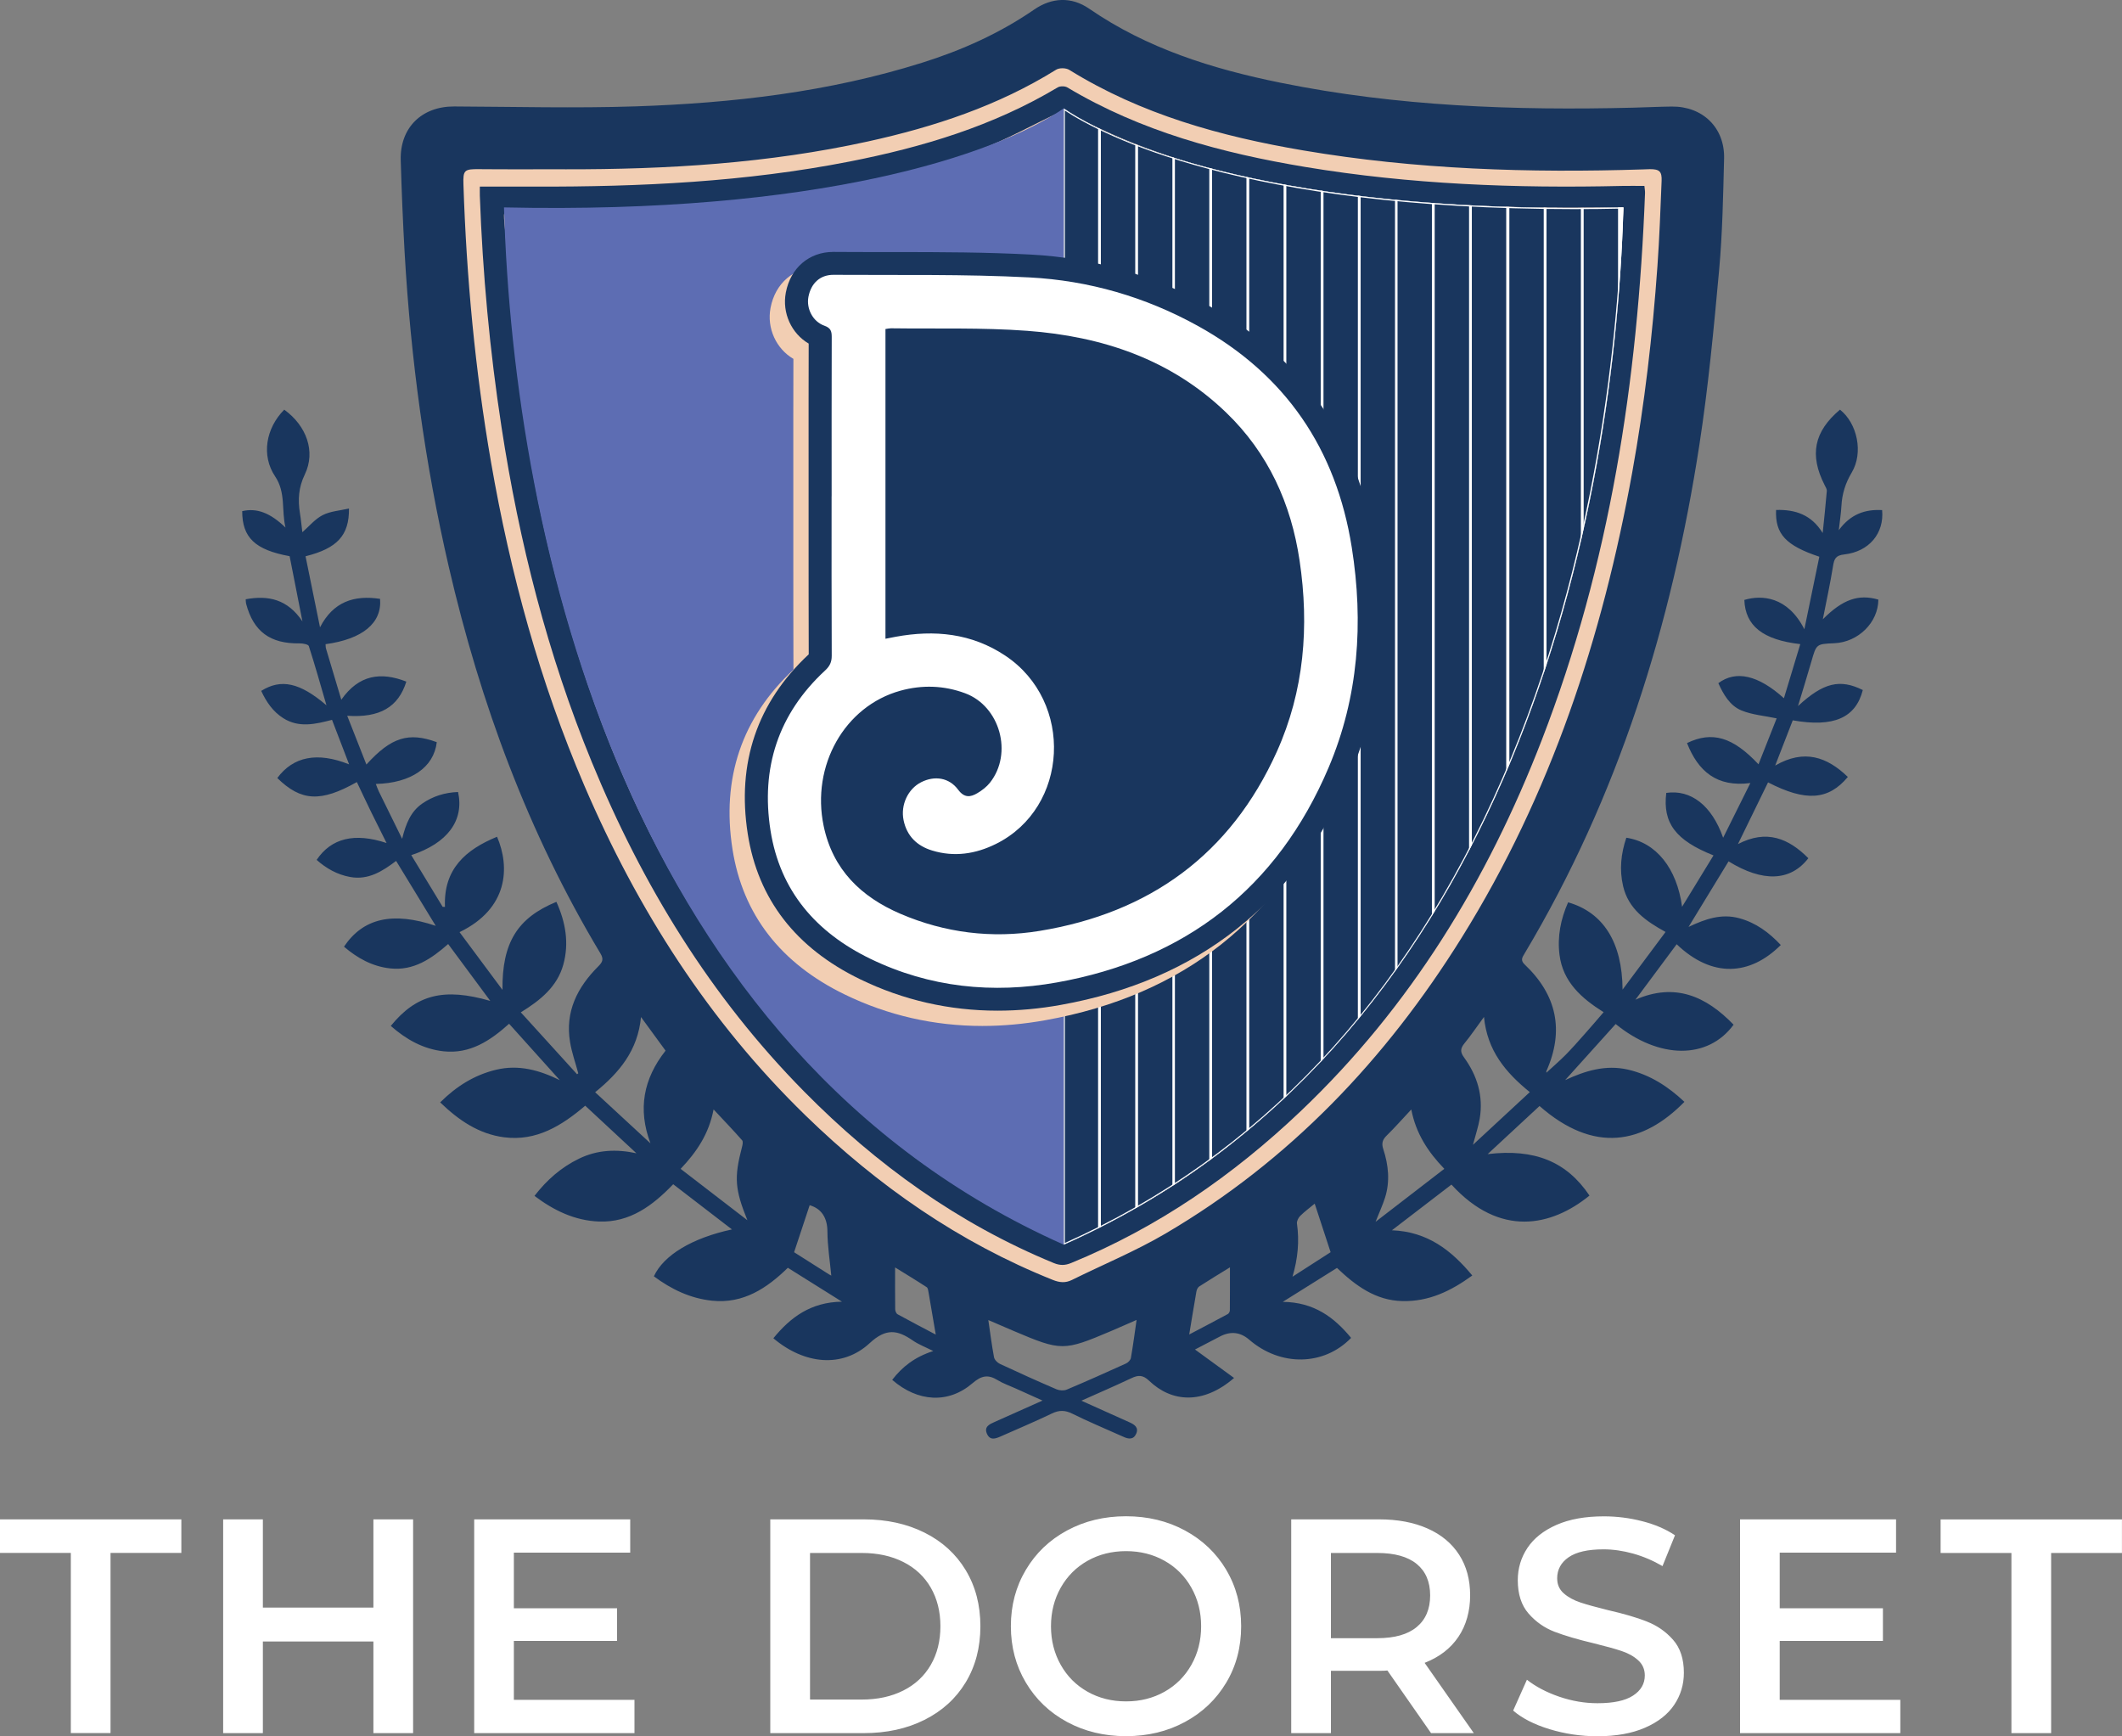
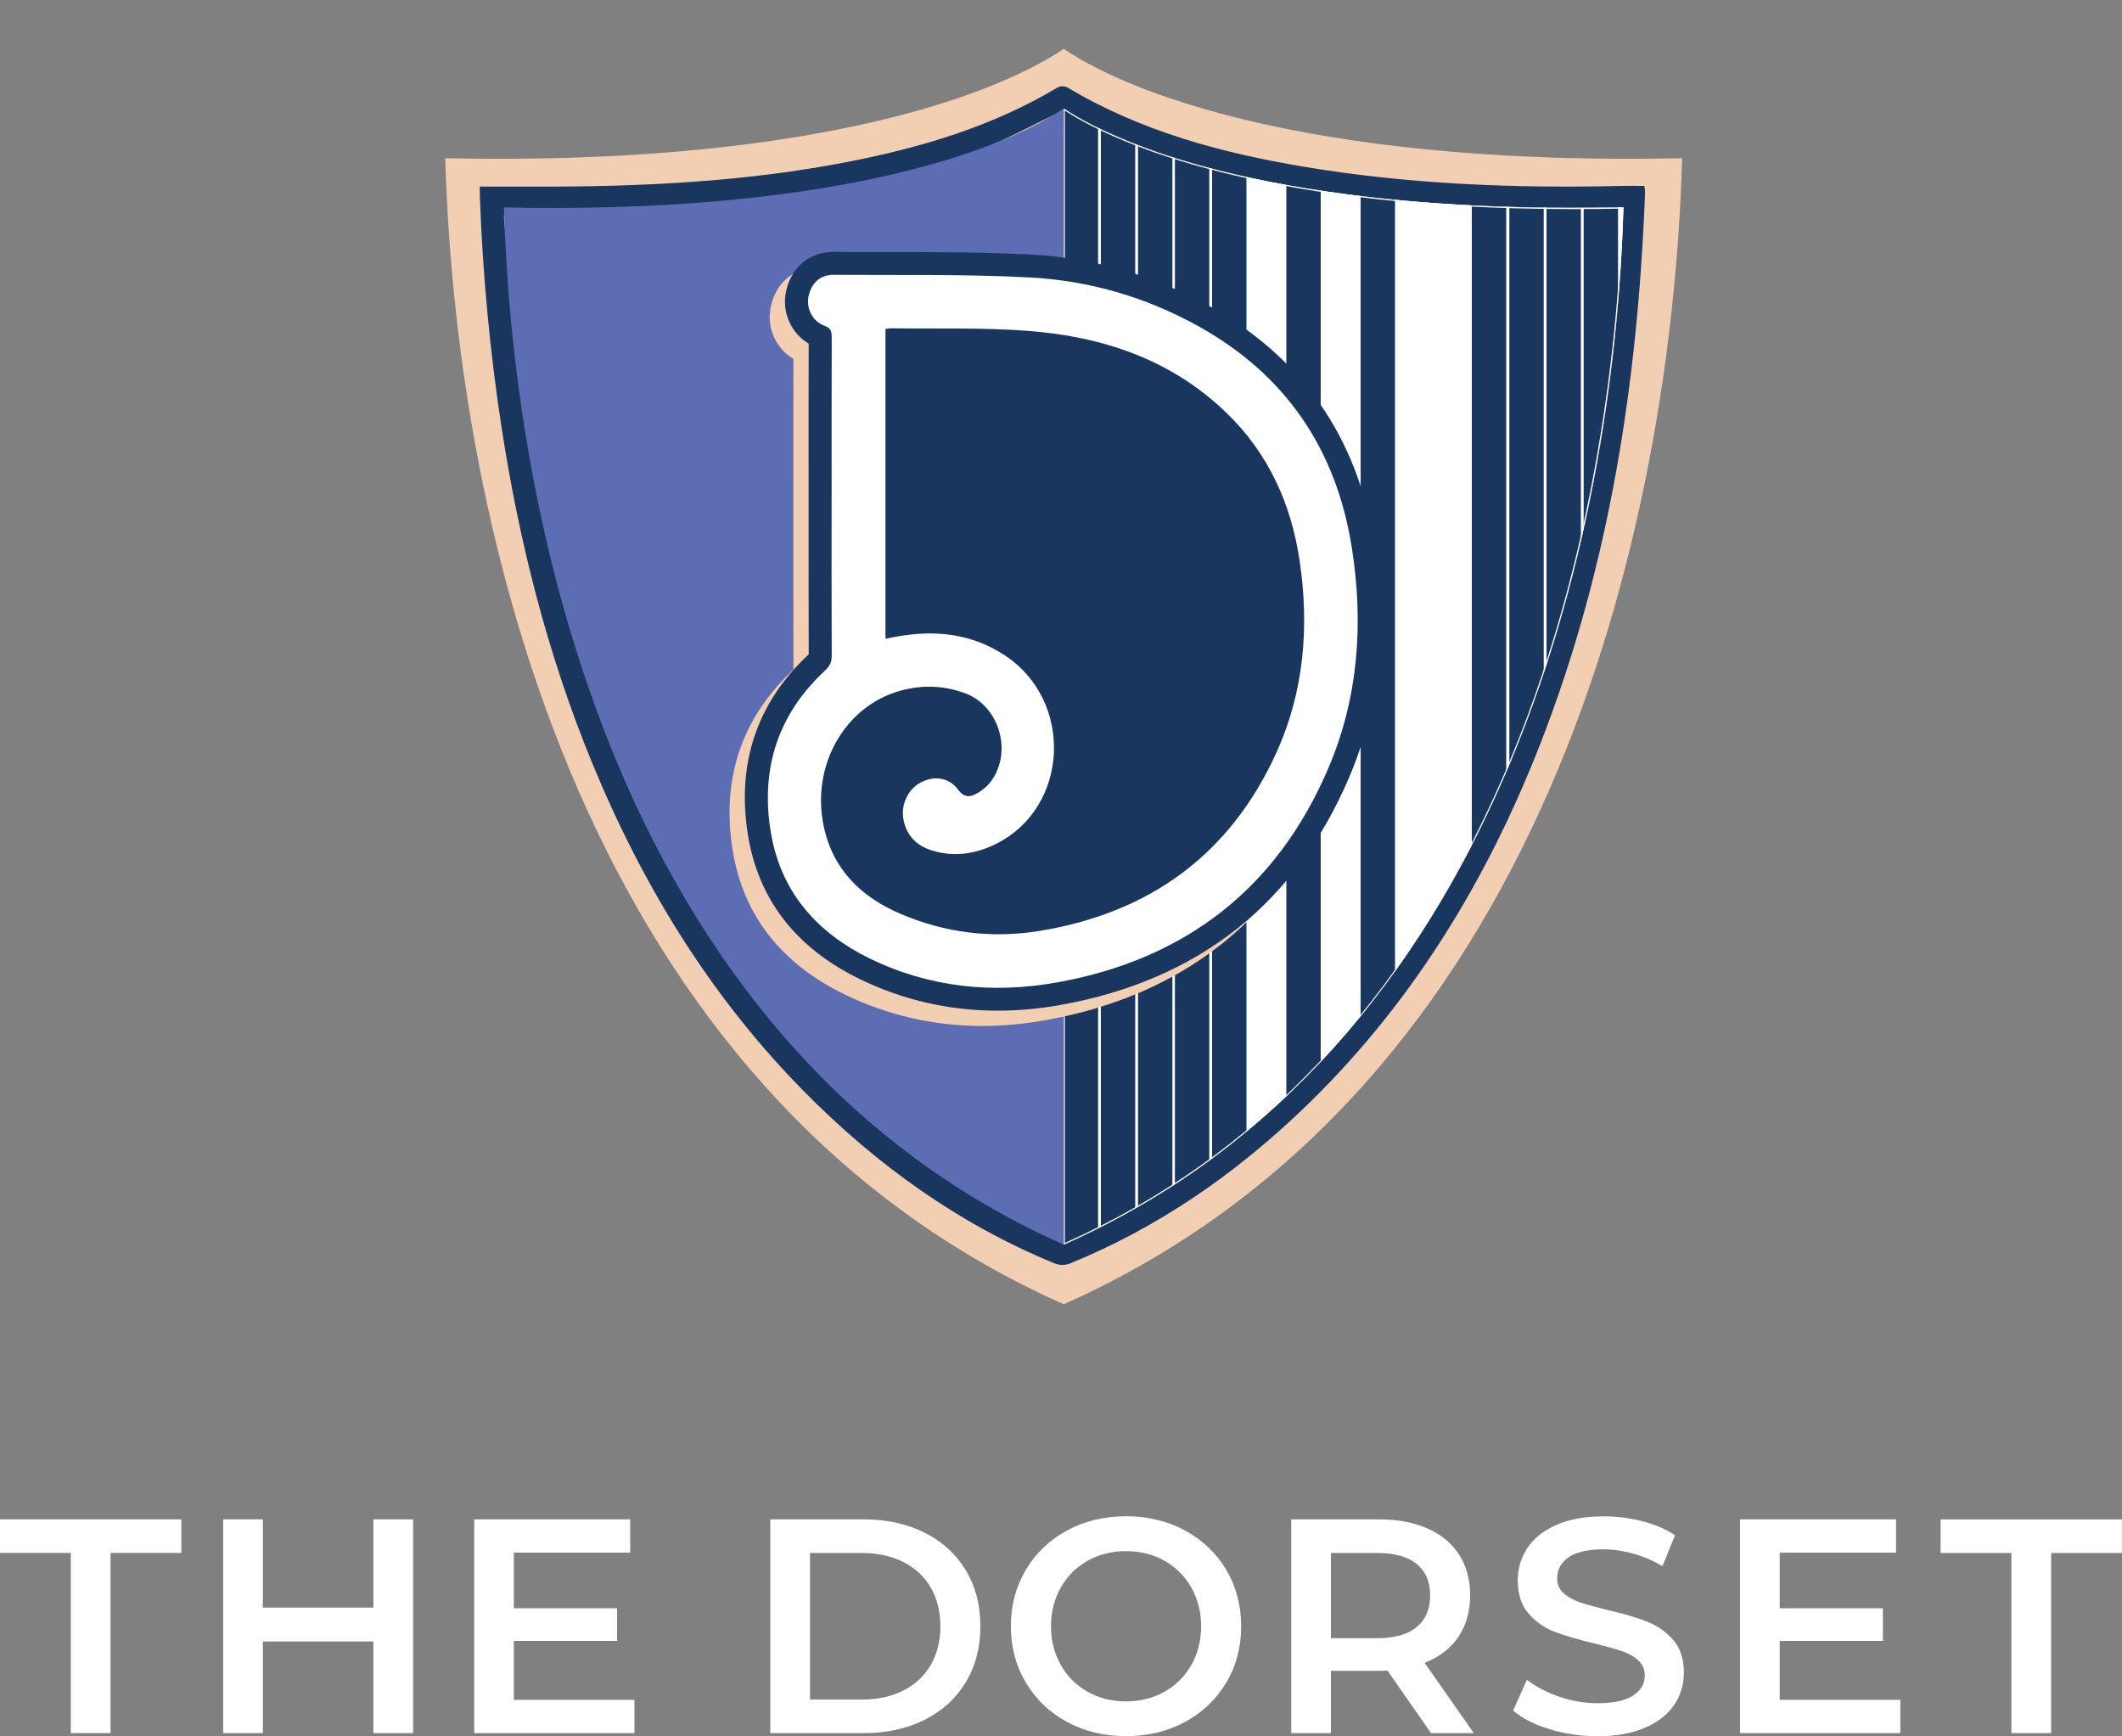
<svg xmlns="http://www.w3.org/2000/svg" id="Layer_1" data-name="Layer 1" viewBox="0 0 473.45 387.31">
  <rect x="0" y="0" width="473.45" height="387.31" fill="#808080" stroke="none" />
  <defs>
    <style>
      .cls-1, .cls-2 {
        fill: none;
      }

      .cls-3 {
        fill: #fff;
      }

      .cls-4 {
        fill: #f2ceb3;
      }

      .cls-5 {
        fill: #19365e;
      }

      .cls-6 {
        fill: #5d6db3;
      }

      .cls-2 {
        clip-path: url(#clippath);
      }
    </style>
    <clipPath id="clippath">
      <path class="cls-1" d="m237.33,24.19c15.75,10.62,55.08,23.6,124.88,22.08-2.13,74.56-27.71,188.21-124.88,231.4V24.19h0Z" />
    </clipPath>
  </defs>
  <path id="The_Dorset" data-name="The Dorset" class="cls-3" d="m0,338.95h40.46v7.49h-15.8v40.19h-8.86v-40.19H0v-7.49Zm83.31,19.69h-24.66v-19.69h-8.86v47.69h8.86v-20.44h24.66v20.44h8.86v-47.69h-8.86v19.69Zm31.34,7.43h23.03v-7.29h-23.03v-12.4h25.96v-7.43h-34.81v47.69h35.76v-7.43h-26.91v-13.15h0Zm100.82-15.77c2.18,3.61,3.27,7.78,3.27,12.5s-1.09,8.89-3.27,12.5c-2.18,3.61-5.25,6.4-9.2,8.38s-8.47,2.96-13.56,2.96h-20.85v-47.69h20.85c5.09,0,9.61.99,13.56,2.96s7.02,4.77,9.2,8.38h0Zm-5.65,12.5c0-3.27-.72-6.14-2.15-8.62-1.43-2.47-3.47-4.38-6.13-5.72s-5.73-2.01-9.23-2.01h-11.58v32.7h11.58c3.5,0,6.57-.67,9.23-2.01,2.66-1.34,4.7-3.25,6.13-5.72,1.43-2.47,2.15-5.35,2.15-8.62Zm63.76-12.6c2.22,3.72,3.34,7.93,3.34,12.6s-1.11,8.88-3.34,12.6-5.29,6.64-9.2,8.75-8.29,3.17-13.15,3.17-9.24-1.06-13.15-3.17c-3.91-2.11-6.97-5.04-9.2-8.79s-3.34-7.94-3.34-12.57,1.11-8.82,3.34-12.57c2.22-3.75,5.29-6.68,9.2-8.79,3.91-2.11,8.29-3.17,13.15-3.17s9.24,1.06,13.15,3.17c3.91,2.11,6.97,5.03,9.2,8.75v.02Zm-5.59,12.6c0-3.18-.73-6.05-2.18-8.62-1.45-2.57-3.45-4.56-5.99-5.99-2.54-1.43-5.41-2.15-8.58-2.15s-6.04.72-8.58,2.15c-2.54,1.43-4.54,3.43-5.99,5.99-1.45,2.57-2.18,5.44-2.18,8.62s.73,6.05,2.18,8.62,3.45,4.56,5.99,5.99c2.54,1.43,5.4,2.15,8.58,2.15s6.04-.72,8.58-2.15,4.54-3.43,5.99-5.99c1.45-2.57,2.18-5.44,2.18-8.62Zm49.87,8.17l10.97,15.67h-9.54l-9.74-13.97c-.41.05-1.02.07-1.84.07h-10.76v13.9h-8.86v-47.69h19.62c4.13,0,7.73.68,10.8,2.04,3.07,1.36,5.42,3.32,7.05,5.86,1.64,2.54,2.45,5.56,2.45,9.06s-.88,6.68-2.62,9.26c-1.75,2.59-4.26,4.52-7.53,5.79h0Zm-1.77-8c2-1.66,3-4.01,3-7.05s-1-5.38-3-7.02c-2-1.63-4.93-2.45-8.79-2.45h-10.35v19.01h10.35c3.86,0,6.79-.83,8.79-2.49h0Zm51.36-1.23c-2.27-.89-5.18-1.74-8.72-2.55-2.59-.64-4.63-1.2-6.13-1.7s-2.74-1.18-3.71-2.04c-.98-.86-1.46-1.98-1.46-3.34,0-1.95.85-3.52,2.55-4.7,1.7-1.18,4.3-1.77,7.8-1.77,2.13,0,4.34.32,6.61.95,2.27.64,4.45,1.57,6.54,2.79l2.79-6.88c-2.04-1.36-4.47-2.41-7.29-3.13-2.82-.73-5.68-1.09-8.58-1.09-4.18,0-7.71.64-10.59,1.91s-5.04,2.99-6.47,5.14c-1.43,2.16-2.15,4.55-2.15,7.19,0,3.13.81,5.62,2.42,7.46,1.61,1.84,3.54,3.19,5.79,4.05s5.19,1.73,8.82,2.59c2.59.64,4.63,1.2,6.13,1.7s2.74,1.19,3.71,2.08c.98.89,1.47,2.01,1.47,3.37,0,1.86-.87,3.36-2.62,4.5s-4.39,1.7-7.94,1.7c-2.86,0-5.71-.49-8.55-1.46-2.84-.98-5.23-2.24-7.19-3.78l-3.07,6.88c2,1.73,4.71,3.11,8.14,4.16,3.43,1.04,6.98,1.57,10.66,1.57,4.18,0,7.72-.64,10.63-1.91s5.08-2.97,6.51-5.11c1.43-2.13,2.15-4.52,2.15-7.15,0-3.09-.81-5.54-2.42-7.36-1.61-1.82-3.55-3.17-5.82-4.05v-.02Zm29.63,4.33h23.03v-7.29h-23.03v-12.4h25.96v-7.43h-34.81v47.69h35.76v-7.43h-26.91v-13.15h0Zm35.9-27.11v7.49h15.8v40.19h8.86v-40.19h15.8v-7.49h-40.46,0Z" />
  <g id="Shield">
    <path class="cls-4" d="m375.31,35.29c-2.35,82.38-30.61,207.96-137.98,255.68C129.96,243.25,101.7,117.67,99.35,35.29c77.13,1.67,120.58-12.66,137.98-24.39,17.41,11.72,60.85,26.06,137.98,24.39Z" />
-     <path class="cls-5" d="m97.22,206.55c-3.01-4.94-5.88-9.63-8.84-14.49-3.03,2.29-6.19,4.32-10.23,3.59-2.88-.52-5.34-1.89-7.5-3.82,3.26-4.85,8.44-6.13,15.6-3.76-1.2-2.42-2.31-4.61-3.39-6.81-1.1-2.25-2.16-4.52-3.24-6.79-8.08,4.55-12.44,4.3-17.75-.9,3.55-4.8,8.92-5.89,16.02-3.05-1.31-3.42-2.53-6.6-3.81-9.93-3.72.97-7.4,1.84-10.89-.38-2.32-1.47-3.78-3.65-4.91-6.08,4.44-2.77,8.61-1.86,14.56,3.22-1.33-4.55-2.55-8.92-3.94-13.22-.13-.39-1.35-.61-2.06-.6-6.55.11-10.29-2.63-11.93-8.85-.07-.25-.05-.52-.09-.99,5.05-.93,9.33-.02,12.66,4.94-1.04-5.28-1.95-9.93-2.86-14.55-7.71-1.41-10.58-4.15-10.58-10.05,3.3-.76,6.27.4,9.66,3.66-.92-3.76.11-7.8-2.31-11.4-3.11-4.63-2.12-10.71,2.03-14.9,4.97,3.6,7.06,9.33,4.59,14.45-1.41,2.93-1.57,5.65-1.09,8.64.24,1.46.37,2.94.54,4.25,1.5-1.3,2.82-2.94,4.53-3.81,1.72-.88,3.83-1,5.87-1.48.07,6.01-2.62,8.89-9.69,10.66,1.08,5.27,2.15,10.56,3.23,15.85,2.94-5.7,7.58-7.24,13.4-6.35.45,5.4-3.9,8.98-12.16,10.11.03.33,0,.67.1.99,1.08,3.65,2.18,7.29,3.41,11.4,3.91-5.58,8.82-6.27,14.51-4.04-1.78,5.69-5.92,8.12-13.19,7.62,1.45,3.69,2.84,7.23,4.28,10.88,5.51-6.09,9.42-7.3,15.7-4.99-.65,5.62-5.74,9.14-13.6,9.32.24.6.42,1.16.68,1.69,1.64,3.35,3.29,6.69,5.19,10.55.85-3.42,1.94-6.09,4.47-7.85,2.41-1.67,5.1-2.49,8.01-2.59,1.4,6.32-2.33,11.43-10.44,14.08,2.36,3.89,4.68,7.71,7,11.53.17,0,.34.02.52.02-.36-8.48,4.64-12.78,11.62-15.65,2.9,6.77,2.54,16.01-8.37,21.28,3.12,4.2,6.21,8.36,9.58,12.88-.11-10.54,3.34-16.06,12.03-19.64,2.04,4.52,2.88,9.18,1.54,14.02-1.36,4.89-5.07,7.92-9.48,10.63,4.27,4.7,8.41,9.26,12.55,13.81.09-.07.18-.14.27-.21-.62-2.32-1.44-4.6-1.83-6.96-1.14-6.79,1.63-12.24,6.29-16.89.96-.96,1.26-1.6.48-2.9-16.11-26.85-26.79-55.84-33.83-86.25-5.34-23.06-8.49-46.44-9.85-70.06-.39-6.87-.67-13.74-.87-20.61-.22-7.25,4.67-12.05,11.92-12.02,13.48.06,26.98.42,40.44-.02,21.68-.72,43.16-3.19,63.98-9.74,8.87-2.79,17.28-6.55,24.98-11.85,3.96-2.73,8.33-2.92,12.28-.2,12.95,8.91,27.56,13.45,42.71,16.52,25.97,5.27,52.27,6.22,78.68,5.56,2.86-.07,5.72-.22,8.58-.25,6.91-.08,11.87,4.72,11.69,11.61-.21,8.3-.36,16.63-1.11,24.9-1.19,13.01-2.41,26.04-4.4,38.94-6.18,40.15-18.05,78.41-39.01,113.51-.5.83-.98,1.49.04,2.45,7.14,6.77,8.86,14.69,4.84,23.76-.05.11,0,.26,0,.36,1.43-1.32,2.93-2.61,4.31-4,1.48-1.5,2.87-3.1,4.27-4.67,1.36-1.52,2.68-3.08,4.18-4.82-4.91-3.09-9.08-6.73-9.84-12.81-.51-4.06.27-7.97,1.92-11.7,7.85,2.26,12.08,8.91,12.15,19.47,3.32-4.46,6.4-8.58,9.59-12.86-4.39-2.41-8.28-5.12-9.47-10.22-.86-3.67-.48-7.27.72-10.8,6.67,1,11.28,6.85,12.44,15.4,2.33-3.81,4.66-7.61,7.01-11.46-8.48-3.37-11.35-7.23-10.54-13.94,5.46-.81,10.15,2.77,12.69,10,2.06-4.13,3.96-7.96,6.07-12.2-7.5.98-11.67-2.65-14.13-8.92,5.63-2.72,10.23-1.35,15.95,4.74,1.42-3.61,2.81-7.13,4.05-10.25-2.73-.58-5.46-.78-7.86-1.77-2.58-1.06-4.01-3.56-5.15-6.08,3.91-2.93,8.88-1.82,14.63,3.36,1.24-4.09,2.44-8.06,3.65-12.07-8.38-.96-12.27-4.1-12.48-9.86,3.84-1.15,9.65-.82,13.39,6.54,1.18-5.7,2.26-10.95,3.34-16.18-7.49-2.5-9.88-5.08-9.65-10.43,4.3-.13,7.89,1.06,10.4,5.14.32-3.12.66-6.24.92-9.37.04-.42-.27-.89-.48-1.31-3.44-6.74-2.39-11.94,3.42-16.84,3.85,3.06,5.27,9.58,2.62,14.03-1.42,2.38-2.15,4.75-2.3,7.44-.09,1.62-.34,3.23-.59,5.42,2.64-3.59,5.87-4.69,9.67-4.48.49,5.17-2.9,9.27-8.44,9.89-1.92.21-2.25.98-2.51,2.59-.63,3.92-1.48,7.81-2.28,11.88,4.43-4.45,7.97-5.68,12.39-4.39-.03,5.1-4.48,9.5-9.84,9.73-4,.17-3.98.18-5.08,4-.93,3.23-1.93,6.45-3.01,10.02,5.67-5.25,9.37-6.11,14.46-3.58-1.58,6.21-6.5,8.38-15.63,6.76-1.22,3.15-2.46,6.33-3.92,10.09,6.49-3.75,11.58-1.93,16.21,2.54-4.34,5.21-9.43,5.54-17.8,1.21-2.16,4.44-4.33,8.88-6.72,13.77,6.4-3.34,11.31-1.27,15.71,3.15-3.99,5.17-10.18,5.4-17.8.7-2.89,4.73-5.78,9.46-8.93,14.63,3.84-1.83,7.4-3,11.29-1.95,3.75,1.01,6.69,3.21,9.29,5.98-6.89,6.87-15.33,7.39-23.23-.17-3.07,4.13-6.13,8.25-9.2,12.37,8.84-3.86,15.77-.77,21.9,5.58-5.7,7.79-16.59,7.76-26.31-.15-3.75,4.16-7.51,8.34-11.27,12.51,4.46-2.07,9.03-3.49,14.02-2.34,4.91,1.14,8.96,3.77,12.59,7.19-9.21,9.39-20.12,11.64-32.33.93-3.79,3.52-7.59,7.05-11.57,10.73,10.52-1.26,17.63,1.69,22.72,9.25-8.43,6.86-19.93,9.45-30.8-2.45-4.29,3.29-8.58,6.59-13.28,10.19,7.91.31,13.22,4.41,17.93,10.09-4.79,3.49-9.72,5.84-15.57,5.71-6-.13-10.45-3.43-14.62-7.4-3.89,2.44-7.71,4.83-12.09,7.57,6.94.08,11.44,3.42,15.24,8.04-6.07,6.28-15.78,6.42-22.73.4-1.98-1.71-4.16-1.95-6.53-.71-1.96,1.03-3.93,2.04-5.57,2.9,2.9,2.11,5.76,4.19,8.72,6.35-7.01,6.05-13.99,5.38-18.94.63-1.44-1.38-2.49-1.29-4.04-.55-3.55,1.68-7.15,3.23-11.09,4.99,3.87,1.74,7.34,3.29,10.8,4.85,1.06.48,2.02,1.14,1.45,2.48-.61,1.42-1.75,1.26-2.92.7-.37-.18-.75-.33-1.12-.49-3.41-1.53-6.87-2.97-10.22-4.64-1.61-.8-2.94-.83-4.56-.05-3.74,1.8-7.56,3.41-11.36,5.09-1.17.52-2.44,1.02-3.13-.55-.7-1.59.56-2.14,1.73-2.66,3.4-1.51,6.8-3.03,10.66-4.76-2.31-1.04-4.21-1.89-6.11-2.75-1.3-.59-2.68-1.05-3.89-1.8-2.12-1.31-3.61-1.05-5.61.67-5.39,4.64-12.22,4.22-17.93-.74,2.25-2.91,5.01-5.1,9.16-6.43-1.8-.91-3.29-1.47-4.56-2.35-3.41-2.36-5.96-2.8-9.61.58-6.07,5.63-14.58,4.78-21.5-1.08,3.83-4.7,8.37-8.06,15.3-8.16-4.33-2.71-8.11-5.08-12.07-7.56-4.68,4.56-9.93,8.07-16.92,7.34-4.86-.51-9.11-2.56-12.97-5.44,2.17-4.72,8.52-8.54,17.42-10.46-4.42-3.4-8.7-6.69-13.11-10.08-4.55,4.73-9.63,8.58-16.58,8.32-5.33-.21-9.98-2.41-14.37-5.72,2.77-3.58,5.99-6.4,9.97-8.32,4.08-1.97,8.33-2.15,12.77-1.19-3.77-3.51-7.55-7.01-11.42-10.61-5.23,4.45-10.88,7.97-18.07,7.05-5.62-.72-10.12-3.76-14.29-7.79,3.6-3.58,7.64-6.13,12.51-7.29,5.03-1.2,9.66.11,14.18,2.33-3.74-4.16-7.48-8.32-11.31-12.58-4.22,3.79-8.74,6.79-14.65,6.14-4.54-.5-8.35-2.67-11.75-5.66,5.69-6.99,11.82-8.58,22.2-5.58-3.24-4.38-6.27-8.47-9.4-12.69-3.73,3.28-7.69,6.01-12.93,5.44-3.98-.43-7.32-2.29-10.31-4.85,4.28-6.37,10.85-7.87,20.46-4.65h0Zm28.88-168.79c-6.4,0-12.8.04-19.2-.02-3.27-.03-3.61.18-3.5,3.39.68,20.78,2.6,41.44,6.15,61.94,4.3,24.82,10.88,49,20.83,72.2,11.86,27.64,27.75,52.59,49.41,73.64,16.08,15.63,34.18,28.25,55.1,36.62,1.49.6,2.81.74,4.28.01,6.95-3.44,14.16-6.41,20.83-10.32,27.73-16.27,49.22-38.91,66.13-66.05,19.91-31.95,31.4-67.01,38.05-103.82,2.75-15.22,4.53-30.57,5.62-45.99.45-6.32.67-12.65.93-18.98.09-2.14-.48-2.65-2.62-2.64-.48,0-.95.03-1.43.05-25.44.82-50.8.03-75.95-4.24-18.36-3.12-36.13-8.03-52.17-17.97-.73-.45-2.21-.48-2.92-.03-12.95,8.06-27.18,12.75-41.95,16-22.26,4.9-44.87,6.26-67.58,6.22h0Zm127.49,256.7c-1.89.82-3.81,1.68-5.74,2.5-10.53,4.47-11.07,4.47-21.64-.02-1.95-.83-3.9-1.67-5.7-2.45.42,2.84.76,5.58,1.27,8.29.11.57.75,1.23,1.32,1.49,4.18,1.95,8.39,3.85,12.63,5.67.66.28,1.63.34,2.27.07,4.44-1.87,8.84-3.84,13.23-5.83.47-.21,1.01-.77,1.09-1.24.49-2.78.85-5.57,1.27-8.47h0Zm-120.81-50.8c4.22,3.9,8.28,7.65,12.35,11.41-2.87-7.61-1.58-14.41,3.37-20.68-1.77-2.42-3.48-4.75-5.48-7.5-.72,7.47-4.83,12.38-10.23,16.77h-.01Zm198.32-16.79c-1.69,2.3-2.94,4.16-4.35,5.88-.91,1.11-1.01,1.9-.11,3.14,2.95,4.05,4.35,8.6,3.51,13.64-.3,1.8-.9,3.55-1.51,5.86,4.46-4.14,8.53-7.9,12.68-11.75-5.42-4.4-9.5-9.27-10.22-16.77Zm-16.23,20.65c-2.03,2.17-3.69,4.06-5.48,5.81-.95.93-1.18,1.75-.76,3.03,1.16,3.55,1.54,7.2.39,10.83-.52,1.64-1.25,3.21-2.11,5.38,5.39-4.15,10.32-7.95,15.34-11.82-3.67-3.81-6.32-7.86-7.37-13.23h-.01Zm-148.12,24.69c-2.77-6.86-3-9.47-1.2-16.32.13-.48.28-1.22.03-1.5-1.99-2.26-4.08-4.44-6.37-6.89-1.04,5.44-3.74,9.46-7.35,13.26,5.02,3.86,9.95,7.65,14.88,11.45h0Zm42.03,25.51c-.55-3.24-1.06-6.28-1.59-9.31-.08-.44-.14-1.07-.44-1.26-2.34-1.53-4.73-2.97-7.04-4.4,0,3.24-.02,6.28.02,9.31,0,.39.23.98.54,1.14,2.88,1.59,5.81,3.1,8.51,4.53h0Zm56.55-.01c2.73-1.44,5.69-2.98,8.63-4.57.23-.13.44-.54.44-.82.03-3.15.02-6.3.02-9.59-2.29,1.41-4.6,2.81-6.86,4.27-.33.21-.56.74-.63,1.16-.55,3.14-1.06,6.3-1.6,9.56h0Zm23.06-12.9c2.93-1.88,5.86-3.77,8.49-5.46-1.24-3.8-2.37-7.23-3.55-10.83-1.09.91-2.24,1.75-3.24,2.74-.41.41-.79,1.17-.72,1.7.57,3.98.19,7.83-.99,11.85h0Zm-111.21-5.45c2.52,1.6,5.15,3.27,7.79,4.94.27.17.57.3.5.26-.3-3.21-.84-6.53-.86-9.86-.02-2.93-1.25-5.05-3.96-5.83-1.13,3.41-2.25,6.8-3.47,10.48h0Z" />
    <path class="cls-5" d="m107.08,41.63h12.29c23.53.06,46.97-1.05,70.12-5.58,16.31-3.2,32.09-7.93,46.49-16.55.54-.32,1.61-.32,2.15,0,16.41,9.81,34.49,14.65,53.11,17.75,23.39,3.89,46.98,4.78,70.64,4.23,1.62-.04,3.25,0,5.01,0,.05.58.16,1.1.14,1.61-1.59,41.81-7.85,82.76-23.03,121.99-12.14,31.38-29.32,59.55-53.87,82.88-15.04,14.29-31.88,25.91-51.16,33.81-1.36.56-2.5.56-3.86,0-21.3-8.77-39.58-21.94-55.68-38.25-20.92-21.19-36.13-46.08-47.39-73.51-9.87-24.04-16.2-49.05-20.14-74.7-2.63-17.11-4.22-34.32-4.84-51.61-.02-.67,0-1.34,0-2.06h.02Zm255.13,4.64c-1.51,0-2.66,0-3.81,0-20.38.28-40.72-.42-60.93-3.31-20.65-2.95-40.77-7.67-59.22-17.94-.4-.22-1.07-.36-1.44-.18-6.27,2.92-12.33,6.39-18.79,8.78-23.21,8.57-47.49,11.52-72.03,12.67-10.2.48-20.42.35-30.64.48-3,.04-3.08,0-2.8,3.07,1.16,12.52,2.14,25.07,3.63,37.55,2.19,18.46,6.13,36.59,11.49,54.4,8.3,27.59,20.12,53.49,37.35,76.71,18.64,25.11,41.52,45.11,70.41,57.78,1.72.75,2.95.65,4.47-.02,24.03-10.58,43.93-26.58,60.87-46.42,19.36-22.66,32.89-48.6,42.55-76.65,10.91-31.69,16.22-64.45,18.41-97.78.2-2.97.31-5.95.47-9.15h.01Z" />
    <g id="shield_right" data-name="shield right">
      <path class="cls-3" d="m237.33,24.19c15.75,10.62,55.08,23.6,124.88,22.08-2.13,74.56-27.71,188.21-124.88,231.4V24.19h0Z" />
      <g id="bars">
        <g class="cls-2">
          <g>
            <g>
              <rect class="cls-5" x="237.33" y="24.19" width="7.67" height="255.58" />
              <rect class="cls-5" x="245.62" y="24.19" width="7.67" height="255.58" />
              <rect class="cls-5" x="253.91" y="24.19" width="7.67" height="255.58" />
              <rect class="cls-5" x="262.14" y="24.19" width="7.67" height="255.58" />
              <rect class="cls-5" x="270.43" y="24.19" width="7.67" height="255.58" />
-               <rect class="cls-5" x="278.72" y="24.19" width="7.67" height="255.58" />
              <rect class="cls-5" x="287" y="24.19" width="7.67" height="255.58" />
-               <rect class="cls-5" x="295.29" y="24.19" width="7.67" height="255.58" />
              <rect class="cls-5" x="303.58" y="24.19" width="7.67" height="255.58" />
-               <rect class="cls-5" x="311.81" y="24.19" width="7.67" height="255.58" />
-               <rect class="cls-5" x="320.1" y="24.19" width="7.67" height="255.58" />
              <rect class="cls-5" x="328.39" y="24.19" width="7.67" height="255.58" />
              <rect class="cls-5" x="336.76" y="24.19" width="7.67" height="255.58" />
              <rect class="cls-5" x="345.05" y="24.19" width="7.67" height="255.58" />
              <rect class="cls-5" x="353.34" y="24.19" width="7.67" height="255.58" />
            </g>
            <path class="cls-3" d="m237.58,24.66c8.36,5.5,39.64,21.99,113.58,21.99,3.54,0,7.17-.04,10.8-.12-.78,26.44-5.3,77.86-26.77,127.11-21.57,49.47-54.41,84.35-97.6,103.65V24.66m-.25-.47v253.48c97.17-43.19,122.75-156.84,124.88-231.4-3.77.08-7.46.12-11.06.12-62.93,0-98.93-12.16-113.83-22.2h0Z" />
          </g>
        </g>
      </g>
    </g>
    <path id="shield_left" data-name="shield left" class="cls-6" d="m237.33,24.19c-15.75,10.62-55.08,23.6-124.88,22.08,2.13,74.56,27.71,188.21,124.88,231.4V24.19Z" />
  </g>
  <g id="D">
    <path id="shadow" class="cls-4" d="m303.24,124.73c-3.76-23.77-16.19-41.63-36.93-53.09-12.41-6.86-25.79-10.71-39.76-11.44-9.93-.52-19.49-.56-30.95-.56h-2.48c-3.51,0-7.01,0-10.52-.03h-.09c-5.38,0-9.54,3.56-10.59,9.07-.87,4.56,1.27,9.14,5.1,11.38-.03,8.64-.02,17.28-.02,25.92v16.33c0,8.87,0,18.04.03,27.07-11.51,10.74-16.09,24.23-13.6,40.08,2.28,14.54,10.72,25.45,25.07,32.41,9.57,4.65,19.9,7.01,30.68,7.01,4.6,0,9.35-.43,14.1-1.29,30.72-5.51,52.39-22.65,64.41-50.96,6.64-15.63,8.49-33.1,5.51-51.92l.04.02Zm-107.63-59.98h.54-2.68,2.14Zm-13.07-.03h.05c-.21,0-.4.03-.6.04.18-.02.36-.04.55-.04Zm-11.83,102.29c-1.21,2.92-2.03,5.98-2.45,9.17.42-3.19,1.24-6.25,2.45-9.17Zm48.51,56.77h-.05.42-.37Z" />
    <path id="outline" class="cls-5" d="m306.65,121.32c-3.76-23.77-16.19-41.63-36.93-53.09-12.41-6.86-25.79-10.71-39.76-11.44-9.93-.52-19.49-.56-30.95-.56h-2.48c-3.51,0-7.01,0-10.52-.03h-.09c-5.38,0-9.54,3.56-10.59,9.07-.87,4.56,1.27,9.14,5.1,11.38-.03,8.64-.02,17.28-.02,25.92v16.33c0,8.87,0,18.04.03,27.07-11.51,10.74-16.09,24.23-13.6,40.08,2.28,14.54,10.72,25.45,25.07,32.41,9.57,4.65,19.9,7.01,30.68,7.01,4.6,0,9.35-.43,14.1-1.29,30.72-5.51,52.39-22.65,64.41-50.96,6.64-15.63,8.49-33.1,5.51-51.92l.04.02Zm-107.63-59.98h.54-2.68,2.14Zm-13.07-.03h.05c-.21,0-.4.03-.6.04.18-.02.36-.04.55-.04Zm-11.83,102.29c-1.21,2.92-2.03,5.98-2.45,9.17.42-3.19,1.24-6.25,2.45-9.17Zm48.51,56.77h-.05.42-.37Z" />
    <path id="D-2" class="cls-3" d="m185.55,110.72c0-11.85-.02-23.7.02-35.56,0-1.3-.24-2-1.64-2.5-2.6-.92-4.05-3.83-3.56-6.43.58-3.03,2.59-4.94,5.62-4.92,14.57.1,29.17-.18,43.71.58,13.22.69,25.86,4.35,37.55,10.81,19.57,10.82,30.88,27.49,34.35,49.42,2.66,16.78,1.52,33.37-5.17,49.12-11.43,26.92-31.97,42.8-60.61,47.93-14.31,2.56-28.41,1.14-41.66-5.29-12.04-5.85-20.12-15.08-22.25-28.61-2.19-13.93,1.71-26,12.18-35.69,1.04-.96,1.49-1.88,1.48-3.31-.06-11.85-.03-23.7-.03-35.56h.01Zm12.01,31.78c.82-.16,1.54-.31,2.26-.44,8.68-1.6,16.97-.8,24.49,4.22,15.37,10.26,14.18,33.89-2.08,41.98-4.55,2.26-9.32,2.99-14.26,1.48-3.37-1.03-5.64-3.22-6.37-6.77-.7-3.39.98-6.98,3.93-8.47,2.99-1.51,6.23-1.05,8.25,1.68,1.39,1.87,2.75,1.68,4.31.75,1.03-.61,2.05-1.4,2.79-2.33,5.16-6.53,2.24-17.05-5.54-19.94-4.73-1.76-9.6-1.91-14.45-.57-12.44,3.44-19.93,16.72-17.12,30.17,2.04,9.76,8.36,15.83,17.14,19.6,9.93,4.26,20.39,5.55,31,3.82,24.61-4.01,42.65-17.09,52.97-39.99,6.11-13.58,7.26-27.97,5.08-42.61-1.89-12.74-7-24-16.38-33.04-12.37-11.92-27.72-17-44.39-18.24-10.1-.75-20.28-.42-30.42-.56-.38,0-.77.1-1.21.16v69.11h0Z" />
  </g>
</svg>